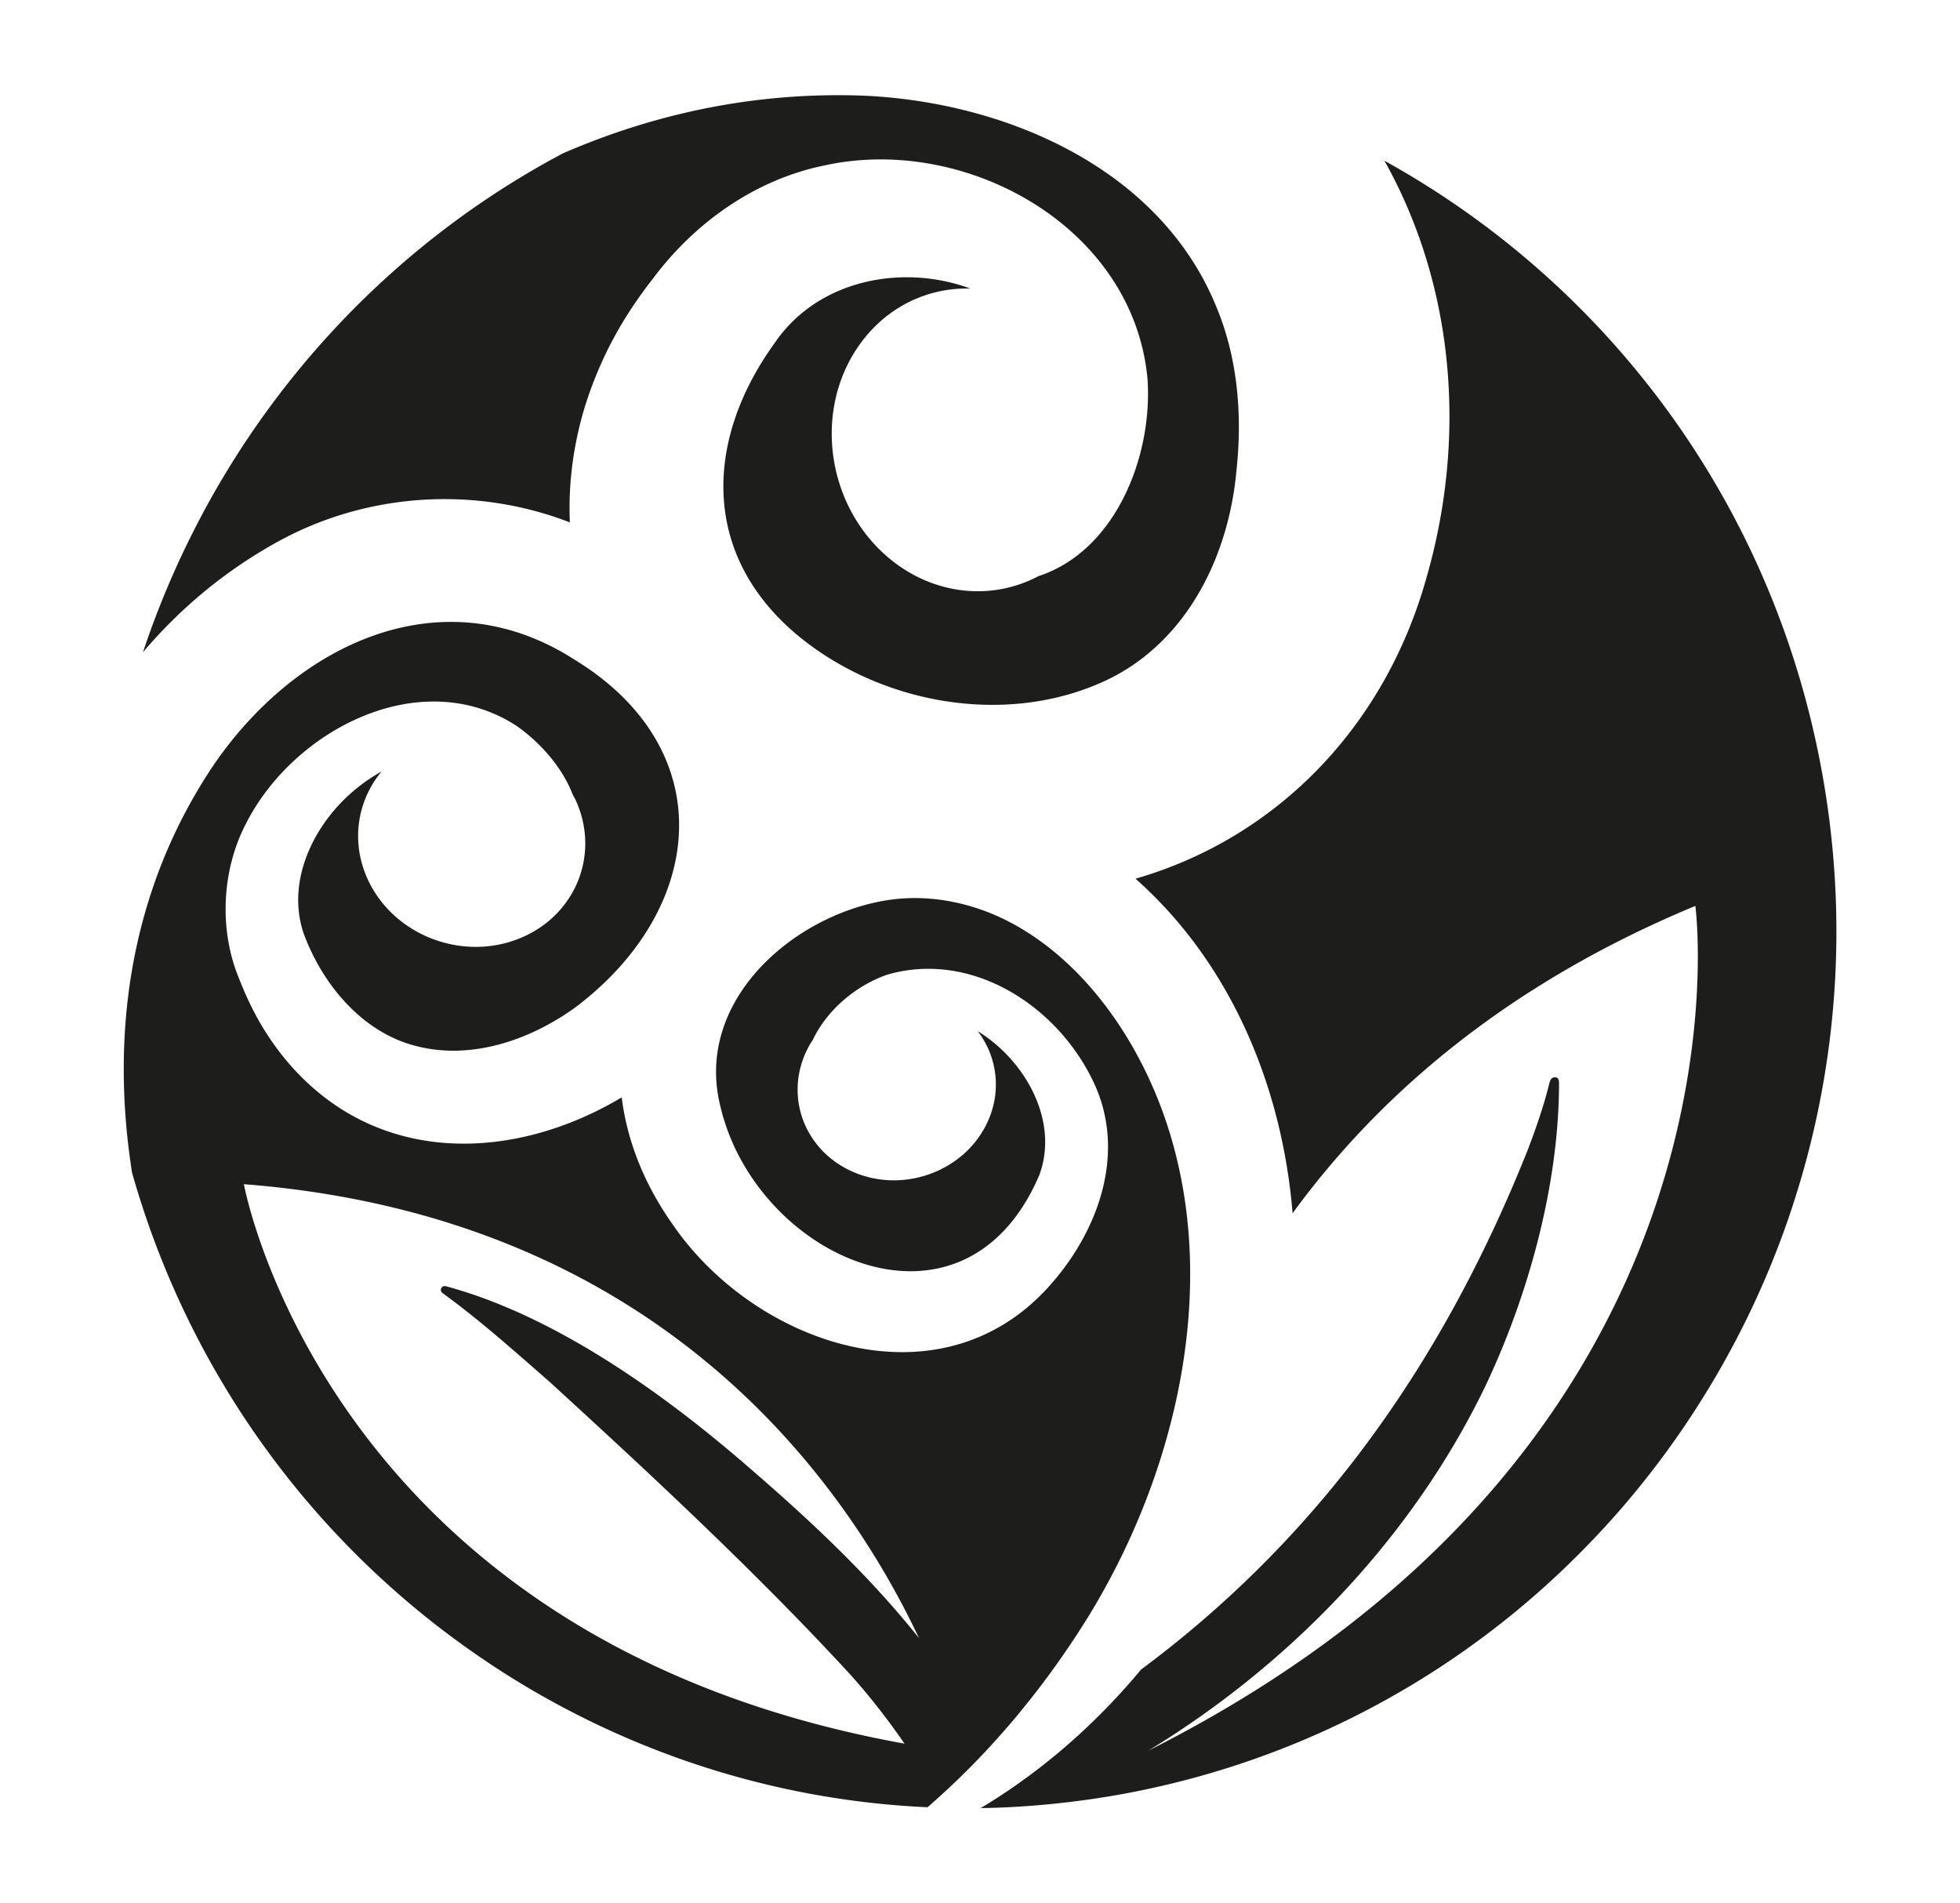
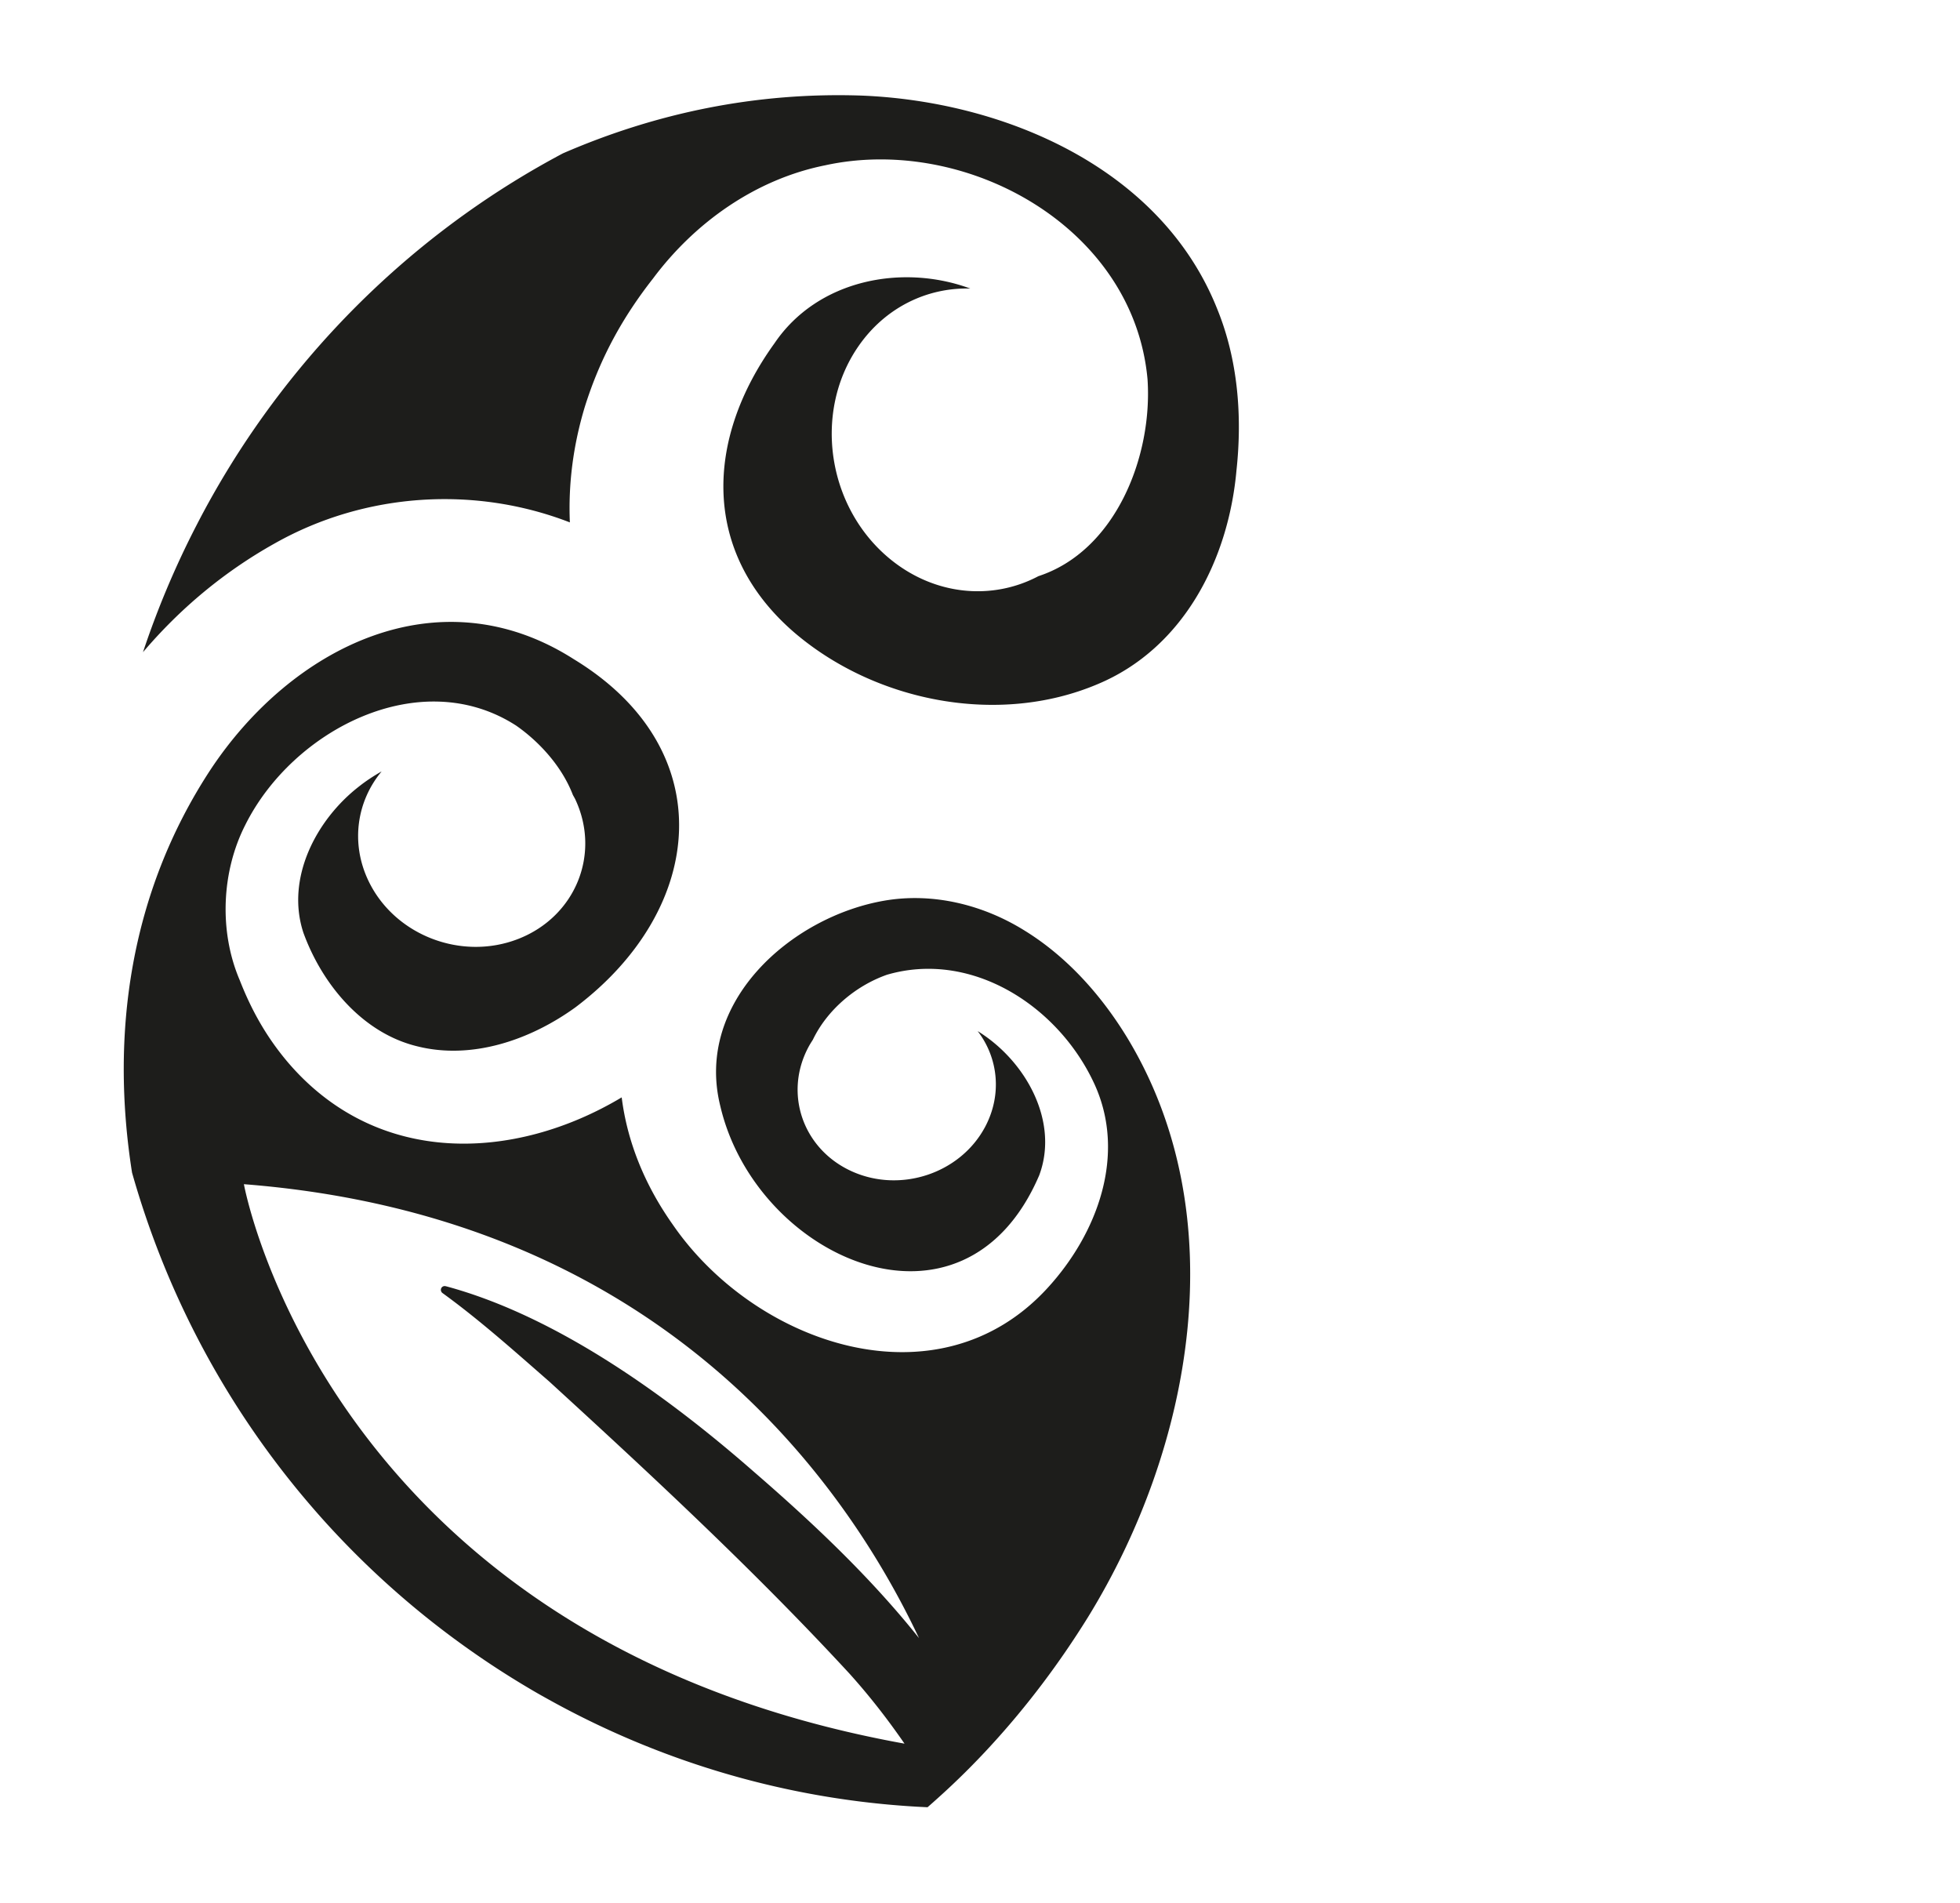
<svg xmlns="http://www.w3.org/2000/svg" data-bbox="18.435 14.179 255.124 255.131" viewBox="0 0 291.97 283.46" data-type="ugc">
  <g>
    <path d="M83.85 22.84c-20.36 10.8-37.22 26.79-49.21 45.94 11.98-19.15 28.84-35.14 49.21-45.94" fill="none" />
    <path d="M19.66 174.66c4.89 17.27 13.09 32.86 23.77 46.16-10.68-13.3-18.88-28.89-23.77-46.16" fill="none" />
    <path d="M29.2 78.36c1.59-3.08 3.28-6.09 5.1-9.03q-2.73 4.41-5.1 9.03" fill="none" />
-     <path d="M224.37 241.14c-15.99 12.79-35.22 21.94-56.67 25.96 21.45-4.02 40.68-13.17 56.67-25.96" fill="none" />
-     <path d="M206.22 23.92c10.46 18.66 12.31 41.22 6.26 62.18-6.32 22.5-22.62 38.81-43.33 44.78 14.21 12.59 21.85 30.97 23.4 49.83 12.67-17.37 31.63-34 60-45.78 0 0 10.55 79.46-81.52 125.84 21.2-12.91 39.26-31.68 50.14-54.11 6.43-13.48 11.07-30.08 11.07-45.35 0-.85-.45-.86-.67-.85-.43 0-.67.45-.78.91-.79 3.25-1.92 6.49-3.11 9.65-13.11 33.01-31.97 58.52-57.71 77.66-5.64 6.78-12.15 12.79-19.35 17.72-1.48 1.02-3 1.99-4.54 2.91 1.88-.03 3.77-.1 5.67-.22 1.37-.08 2.74-.19 4.11-.32 3.94-.37 7.89-.91 11.86-1.65 21.45-4.02 40.68-13.17 56.67-25.96 1.28-1.02 2.54-2.07 3.78-3.14 3.09-2.67 6.05-5.49 8.87-8.43.72-.75 1.43-1.51 2.14-2.28 1.41-1.54 2.78-3.11 4.11-4.72a130 130 0 0 0 9.24-12.6c1.13-1.75 2.22-3.53 3.27-5.33 1.57-2.71 3.05-5.47 4.43-8.29.92-1.88 1.79-3.78 2.62-5.7s1.61-3.87 2.35-5.83c.74-1.97 1.43-3.95 2.07-5.96a130 130 0 0 0 3.93-15.36c3.01-15.66 3.22-32.14.16-48.78-7.38-40.16-32.22-72.59-65.13-90.8Z" fill="#1d1d1b" />
    <path d="M34.65 68.78c-.11.18-.23.37-.34.55q-2.73 4.41-5.1 9.03a132 132 0 0 0-7.91 18.78c5.44-6.4 11.98-11.93 19.64-16.21 13.45-7.59 29.79-8.61 43.95-3.12-.24-5.54.44-11.32 2.24-17.26 2.29-7.28 5.64-13.32 10.15-19.07 6.28-8.41 15.33-14.78 25.6-16.85 20.97-4.6 45.99 9.14 48.06 31.85.78 11.47-4.74 25.57-16.26 29.34-6.81 3.61-15.37 2.93-22.06-2.53-9.39-7.67-11.53-21.84-4.79-31.65 4.02-5.86 10.3-8.84 16.71-8.66-10.18-3.76-22.78-1.29-29.16 8.14-10.26 14.2-10.97 31.02 2.86 43.02 12.1 10.41 30.48 14.02 45.25 7.77 12.74-5.31 19.5-18.44 20.7-31.85.88-8.1.21-16.49-2.86-24.02-8.35-21-31.66-30.92-52.9-31.8-15.88-.55-30.82 2.63-44.57 8.6-20.36 10.8-37.22 26.79-49.21 45.94" fill="#1d1d1b" />
    <path d="M147.55 260.06c5.43-5.9 10.28-12.36 14.49-19.14 15.62-25.33 21.95-59.83 5.88-86.35-3.89-6.38-9-12.08-15.27-15.95-6.23-3.89-13.72-5.71-20.91-4.47-13.95 2.41-28.26 15.14-24.45 30.55 5.27 22.72 36.24 36.68 47.52 10.35 2.99-8.01-2-17.05-9.17-21.47 3.06 3.99 3.67 9.46 1.1 14.28-3.7 6.93-12.6 9.89-19.86 6.6-7.27-3.29-10.15-11.57-6.45-18.5.2-.38.43-.74.66-1.1 2.09-4.36 6.27-7.99 11.02-9.67 12.65-3.71 25.6 4.67 30.93 16.29 4.8 10.5.45 22.25-7.01 30.38-16.34 17.81-43.52 8.37-55.79-9.43-4.35-6.14-6.83-12.6-7.63-18.98-15.97 9.54-36.44 10.41-49.79-5.3-3.17-3.76-5.38-7.73-7.11-12.16-3.12-7.29-2.7-16.18.82-23.1 7.09-14.24 26.13-24.02 40.38-14.8 3.5 2.45 6.81 6.11 8.42 10.29.11.21.23.41.34.62 3.86 8.15.09 17.48-8.42 20.83s-18.53-.54-22.39-8.69c-2.67-5.64-1.68-11.84 1.99-16.24-1.17.66-2.3 1.4-3.34 2.22-6.42 4.97-10.97 13.7-8.32 21.79 2.8 7.72 8.84 14.98 16.99 16.94 8.16 2.04 16.85-.97 23.55-5.82 19.4-14.63 21.81-38.43-.26-51.85-20.08-12.81-42.03-1.83-54.15 16.52-11.98 18.29-14.9 39.33-11.65 59.96 4.89 17.27 13.09 32.86 23.77 46.16 1.31 1.64 2.67 3.24 4.05 4.81 6.94 7.84 14.77 14.78 23.31 20.7 2.56 1.78 5.18 3.46 7.86 5.05.89.53 1.79 1.05 2.7 1.55 16.23 9.09 34.46 14.71 53.53 16.06 1.09.08 2.18.14 3.28.19.54-.47 1.07-.94 1.6-1.42 2.71-2.43 5.31-5.01 7.78-7.7M36.32 176.38c61.96 4.83 89.57 44.3 100.58 67.61-7.11-8.92-15.56-16.96-24.72-24.88-12.72-11.13-29.18-23.04-45.64-27.5l-.17-.04a.57.57 0 0 0-.59.22c-.18.26-.12.61.13.8 5.56 4.03 10.75 8.68 15.96 13.23 15.29 13.99 30.68 28.29 44.69 43.48 2.98 3.31 5.69 6.8 8.18 10.41-86.21-15.58-98.41-83.34-98.41-83.34Z" fill="#1d1d1b" />
  </g>
</svg>